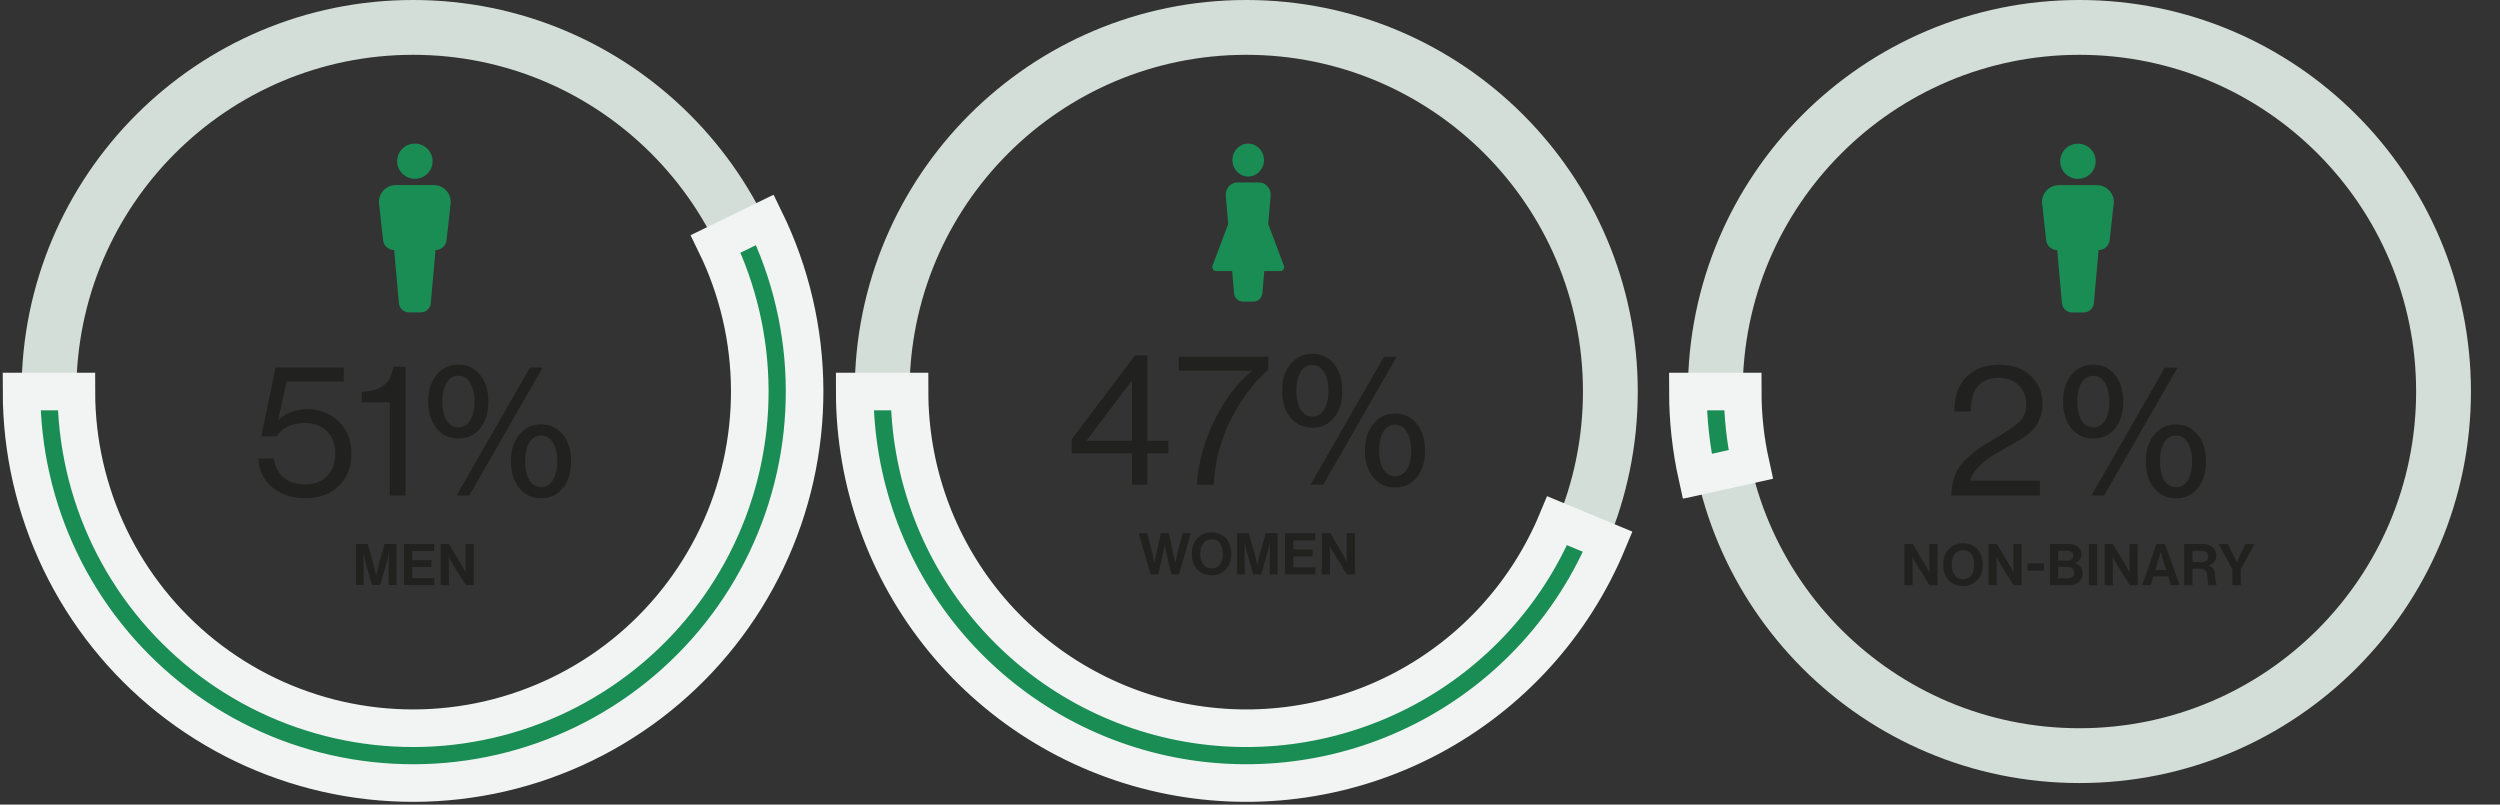
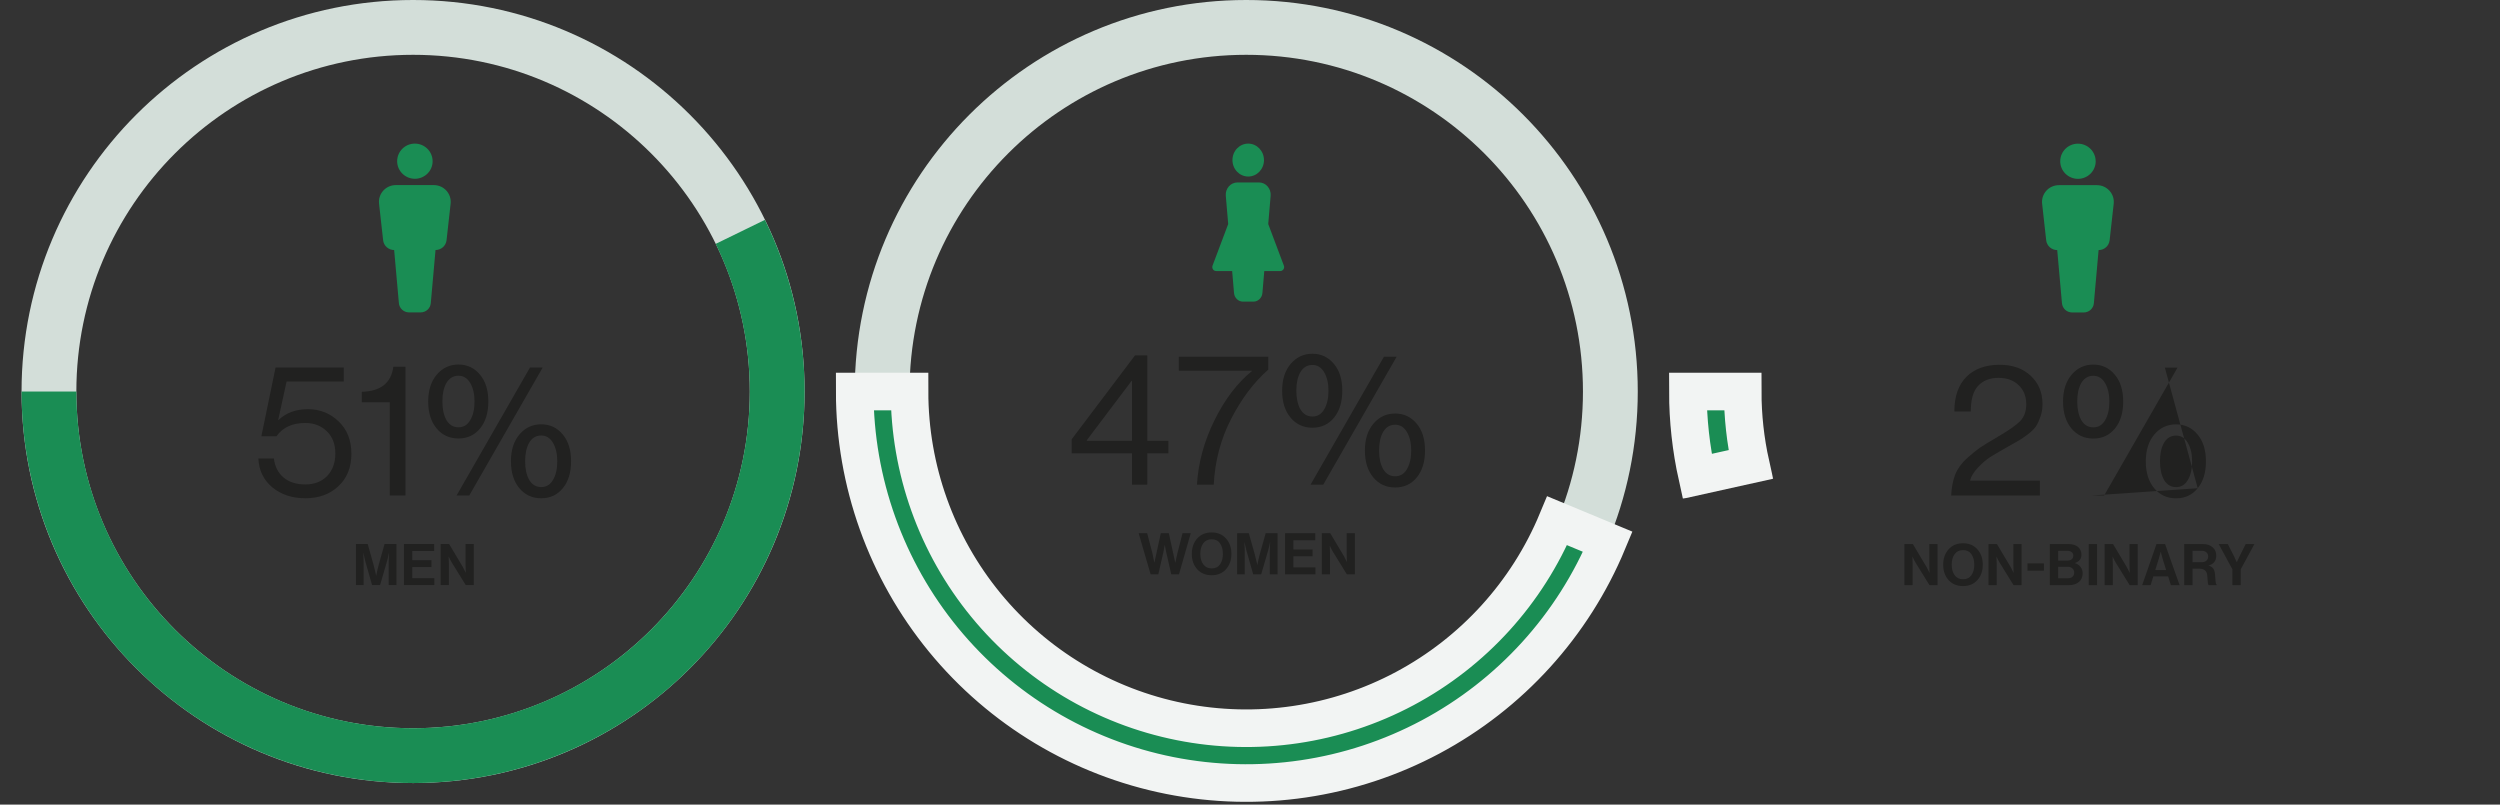
<svg xmlns="http://www.w3.org/2000/svg" width="696" height="224" viewBox="0 0 696 224" fill="none">
  <rect x="0" y="0" width="696" height="224" fill="#333333" stroke="none" />
  <path d="M224 109C224 169.199 175.199 218 115 218C54.801 218 6 169.199 6 109C6 48.801 54.801 0 115 0C175.199 0 224 48.801 224 109ZM21.26 109C21.26 160.771 63.229 202.74 115 202.74C166.771 202.74 208.74 160.771 208.74 109C208.74 57.229 166.771 15.26 115 15.26C63.229 15.26 21.26 57.229 21.26 109Z" fill="#D3DED9" />
  <mask id="path-2-outside-1_766_9035" maskUnits="userSpaceOnUse" x="0" y="54" width="230" height="170" fill="black">
    <rect fill="white" y="54" width="230" height="170" />
    <path d="M6 109C6 125.399 9.7 141.586 16.825 156.356C23.949 171.127 34.315 184.099 47.149 194.307C59.983 204.515 74.955 211.695 90.95 215.314C106.945 218.932 123.549 218.895 139.528 215.205C155.506 211.514 170.445 204.267 183.234 194.001C196.022 183.736 206.329 170.717 213.387 155.915C220.445 141.113 224.073 124.909 223.999 108.51C223.925 92.112 220.152 75.941 212.961 61.203L199.247 67.895C205.431 80.569 208.676 94.476 208.739 108.579C208.802 122.682 205.683 136.617 199.613 149.347C193.543 162.076 184.679 173.273 173.681 182.101C162.683 190.929 149.835 197.162 136.094 200.336C122.352 203.509 108.072 203.541 94.317 200.43C80.562 197.318 67.686 191.143 56.648 182.364C45.611 173.585 36.697 162.429 30.569 149.726C24.442 137.024 21.26 123.103 21.26 109H6Z" />
  </mask>
  <path d="M6 109C6 125.399 9.7 141.586 16.825 156.356C23.949 171.127 34.315 184.099 47.149 194.307C59.983 204.515 74.955 211.695 90.95 215.314C106.945 218.932 123.549 218.895 139.528 215.205C155.506 211.514 170.445 204.267 183.234 194.001C196.022 183.736 206.329 170.717 213.387 155.915C220.445 141.113 224.073 124.909 223.999 108.51C223.925 92.112 220.152 75.941 212.961 61.203L199.247 67.895C205.431 80.569 208.676 94.476 208.739 108.579C208.802 122.682 205.683 136.617 199.613 149.347C193.543 162.076 184.679 173.273 173.681 182.101C162.683 190.929 149.835 197.162 136.094 200.336C122.352 203.509 108.072 203.541 94.317 200.43C80.562 197.318 67.686 191.143 56.648 182.364C45.611 173.585 36.697 162.429 30.569 149.726C24.442 137.024 21.26 123.103 21.26 109H6Z" fill="#1A8D54" />
-   <path d="M6 109C6 125.399 9.7 141.586 16.825 156.356C23.949 171.127 34.315 184.099 47.149 194.307C59.983 204.515 74.955 211.695 90.95 215.314C106.945 218.932 123.549 218.895 139.528 215.205C155.506 211.514 170.445 204.267 183.234 194.001C196.022 183.736 206.329 170.717 213.387 155.915C220.445 141.113 224.073 124.909 223.999 108.51C223.925 92.112 220.152 75.941 212.961 61.203L199.247 67.895C205.431 80.569 208.676 94.476 208.739 108.579C208.802 122.682 205.683 136.617 199.613 149.347C193.543 162.076 184.679 173.273 173.681 182.101C162.683 190.929 149.835 197.162 136.094 200.336C122.352 203.509 108.072 203.541 94.317 200.43C80.562 197.318 67.686 191.143 56.648 182.364C45.611 173.585 36.697 162.429 30.569 149.726C24.442 137.024 21.26 123.103 21.26 109H6Z" stroke="#F2F4F3" stroke-width="10.466" mask="url(#path-2-outside-1_766_9035)" />
  <g clip-path="url(#clip0_766_9035)">
    <path d="M120.443 44.876C120.443 47.586 118.23 49.77 115.506 49.77C112.781 49.77 110.568 47.577 110.568 44.876C110.568 42.175 112.772 39.981 115.496 39.981C118.221 39.981 120.434 42.175 120.434 44.876H120.443Z" fill="#1A8D54" />
    <path d="M120.795 51.53H110.196C107.397 51.53 105.221 53.945 105.528 56.701L106.662 66.887C106.839 68.435 108.159 69.606 109.731 69.606L111.051 84.409C111.181 85.856 112.408 86.972 113.868 86.972H117.113C118.582 86.972 119.81 85.856 119.931 84.409L121.251 69.606C122.822 69.606 124.143 68.435 124.319 66.887L125.454 56.701C125.76 53.945 123.585 51.53 120.786 51.53H120.795Z" fill="#1A8D54" />
  </g>
  <path d="M85.037 138.716C81.328 138.716 78.243 137.693 75.781 135.648C73.355 133.602 72.072 130.933 71.933 127.64H76.249C76.527 129.893 77.428 131.661 78.953 132.944C80.479 134.226 82.489 134.868 84.985 134.868C87.516 134.868 89.544 134.088 91.069 132.528C92.595 130.933 93.357 128.836 93.357 126.236C93.357 123.636 92.56 121.573 90.965 120.048C89.405 118.522 87.412 117.76 84.985 117.76C81.38 117.76 78.711 118.99 76.977 121.452H72.765L76.717 102.316H95.697V106.216H79.785L77.445 116.928H77.549C79.664 114.917 82.385 113.912 85.713 113.912C89.041 113.912 91.884 115.038 94.241 117.292C96.633 119.545 97.829 122.561 97.829 126.34C97.829 130.084 96.633 133.082 94.241 135.336C91.849 137.589 88.781 138.716 85.037 138.716ZM108.513 137.936V111.988H100.713V109.076C105.983 108.937 108.912 106.614 109.501 102.108H112.881V137.936H108.513ZM133.666 119.268C132.141 121.14 130.13 122.076 127.634 122.076C125.138 122.076 123.11 121.14 121.55 119.268C119.99 117.396 119.21 114.9 119.21 111.78C119.21 108.66 120.007 106.164 121.602 104.292C123.197 102.42 125.207 101.484 127.634 101.484C130.061 101.484 132.054 102.42 133.614 104.292C135.174 106.129 135.954 108.625 135.954 111.78C135.954 114.9 135.191 117.396 133.666 119.268ZM156.702 135.908C155.177 137.78 153.166 138.716 150.67 138.716C148.174 138.716 146.146 137.78 144.586 135.908C143.026 134.036 142.246 131.54 142.246 128.42C142.246 125.3 143.043 122.804 144.638 120.932C146.233 119.06 148.243 118.124 150.67 118.124C153.097 118.124 155.09 119.06 156.65 120.932C158.21 122.769 158.99 125.265 158.99 128.42C158.99 131.54 158.227 134.036 156.702 135.908ZM127.114 137.936L147.55 102.316H151.086L130.65 137.936H127.114ZM124.306 116.98C125.103 118.297 126.213 118.956 127.634 118.956C129.055 118.956 130.147 118.297 130.91 116.98C131.707 115.662 132.106 113.929 132.106 111.78C132.106 109.7 131.707 107.984 130.91 106.632C130.113 105.28 129.021 104.604 127.634 104.604C126.213 104.604 125.103 105.262 124.306 106.58C123.543 107.897 123.162 109.63 123.162 111.78C123.162 113.894 123.543 115.628 124.306 116.98ZM147.342 133.62C148.139 134.937 149.249 135.596 150.67 135.596C152.091 135.596 153.183 134.937 153.946 133.62C154.743 132.302 155.142 130.569 155.142 128.42C155.142 126.34 154.743 124.624 153.946 123.272C153.149 121.92 152.057 121.244 150.67 121.244C149.249 121.244 148.139 121.902 147.342 123.22C146.579 124.537 146.198 126.27 146.198 128.42C146.198 130.534 146.579 132.268 147.342 133.62Z" fill="#212120" />
  <path d="M99.107 162.891V151.451H102.371L103.987 157.195C104.104 157.621 104.222 158.096 104.339 158.619C104.467 159.131 104.563 159.536 104.627 159.835L104.707 160.283H104.739C104.942 159.184 105.176 158.155 105.443 157.195L107.059 151.451H110.371V162.891H108.211V156.331L108.307 153.963H108.275C108.104 154.859 107.939 155.584 107.779 156.139L105.811 162.891H103.587L101.667 156.139L101.171 153.963H101.139C101.203 154.923 101.235 155.712 101.235 156.331V162.891H99.107ZM112.458 162.891V151.451H120.874V153.403H114.778V155.963H120.122V157.867H114.778V160.955H120.922V162.891H112.458ZM122.684 162.891V151.451H125.036L128.844 157.835C128.951 158.016 129.068 158.24 129.196 158.507C129.335 158.773 129.442 158.997 129.516 159.179L129.644 159.435H129.676C129.634 158.645 129.612 157.984 129.612 157.451V151.451H131.9V162.891H129.66L125.756 156.571C125.65 156.389 125.527 156.171 125.388 155.915C125.25 155.648 125.143 155.424 125.068 155.243L124.94 154.987H124.908C124.951 155.787 124.972 156.453 124.972 156.987V162.891H122.684Z" fill="#212120" />
  <path d="M455.954 109C455.954 169.199 407.153 218 346.954 218C286.755 218 237.954 169.199 237.954 109C237.954 48.801 286.755 0 346.954 0C407.153 0 455.954 48.801 455.954 109ZM253.214 109C253.214 160.771 295.183 202.74 346.954 202.74C398.725 202.74 440.694 160.771 440.694 109C440.694 57.229 398.725 15.26 346.954 15.26C295.183 15.26 253.214 57.229 253.214 109Z" fill="#D3DED9" />
  <mask id="path-8-outside-2_766_9035" maskUnits="userSpaceOnUse" x="231.954" y="103" width="223" height="121" fill="black">
    <rect fill="white" x="231.954" y="103" width="223" height="121" />
    <path d="M237.954 109C237.954 134.207 246.691 158.635 262.676 178.125C278.662 197.615 300.909 210.962 325.629 215.894C350.349 220.825 376.014 217.037 398.255 205.173C420.496 193.309 437.937 174.104 447.61 150.826L433.518 144.971C425.199 164.989 410.2 181.506 391.073 191.709C371.946 201.912 349.874 205.17 328.614 200.928C307.355 196.687 288.223 185.209 274.475 168.448C260.728 151.686 253.214 130.678 253.214 109H237.954Z" />
  </mask>
  <path d="M237.954 109C237.954 134.207 246.691 158.635 262.676 178.125C278.662 197.615 300.909 210.962 325.629 215.894C350.349 220.825 376.014 217.037 398.255 205.173C420.496 193.309 437.937 174.104 447.61 150.826L433.518 144.971C425.199 164.989 410.2 181.506 391.073 191.709C371.946 201.912 349.874 205.17 328.614 200.928C307.355 196.687 288.223 185.209 274.475 168.448C260.728 151.686 253.214 130.678 253.214 109H237.954Z" fill="#1A8D54" />
  <path d="M237.954 109C237.954 134.207 246.691 158.635 262.676 178.125C278.662 197.615 300.909 210.962 325.629 215.894C350.349 220.825 376.014 217.037 398.255 205.173C420.496 193.309 437.937 174.104 447.61 150.826L433.518 144.971C425.199 164.989 410.2 181.506 391.073 191.709C371.946 201.912 349.874 205.17 328.614 200.928C307.355 196.687 288.223 185.209 274.475 168.448C260.728 151.686 253.214 130.678 253.214 109H237.954Z" stroke="#F2F4F3" stroke-width="10.466" mask="url(#path-8-outside-2_766_9035)" />
  <g clip-path="url(#clip1_766_9035)">
    <path d="M357.425 73.946L353.077 62.374L353.746 54.496C353.912 52.502 352.415 50.794 350.497 50.794H344.511C342.593 50.794 341.088 52.511 341.262 54.496L341.931 62.374L337.574 73.946C337.301 74.671 337.814 75.456 338.566 75.456H343.031L343.552 81.583C343.668 82.938 344.751 83.973 346.057 83.973H348.951C350.257 83.973 351.34 82.929 351.456 81.574L351.977 75.456H356.442C357.186 75.456 357.707 74.671 357.434 73.946H357.425Z" fill="#1A8D54" />
    <path d="M351.895 44.563C351.895 47.1 349.927 49.146 347.505 49.146C345.082 49.146 343.114 47.092 343.114 44.563C343.114 42.035 345.074 39.981 347.496 39.981C349.919 39.981 351.886 42.035 351.886 44.563H351.895Z" fill="#1A8D54" />
  </g>
  <path d="M315.147 134.936V126.2H298.351V122.3L315.979 98.951H319.411V122.716H325.287V126.2H319.411V134.936H315.147ZM302.563 122.56V122.716H315.147V106.024H315.043L302.563 122.56ZM333.224 134.936C333.606 128.8 335.235 122.82 338.112 116.996C340.99 111.172 344.456 106.613 348.512 103.32V103.216H328.18V99.316H353.088V102.904C349.067 106.44 345.618 111.016 342.74 116.632C339.863 122.213 338.251 128.314 337.904 134.936H333.224ZM371.404 116.268C369.879 118.14 367.868 119.076 365.372 119.076C362.876 119.076 360.848 118.14 359.288 116.268C357.728 114.396 356.948 111.9 356.948 108.78C356.948 105.66 357.745 103.164 359.34 101.292C360.935 99.419 362.945 98.484 365.372 98.484C367.799 98.484 369.792 99.419 371.352 101.292C372.912 103.129 373.692 105.625 373.692 108.78C373.692 111.9 372.929 114.396 371.404 116.268ZM394.44 132.908C392.915 134.78 390.904 135.716 388.408 135.716C385.912 135.716 383.884 134.78 382.324 132.908C380.764 131.036 379.984 128.54 379.984 125.42C379.984 122.3 380.781 119.804 382.376 117.932C383.971 116.06 385.981 115.124 388.408 115.124C390.835 115.124 392.828 116.06 394.388 117.932C395.948 119.769 396.728 122.265 396.728 125.42C396.728 128.54 395.965 131.036 394.44 132.908ZM364.852 134.936L385.288 99.316H388.824L368.388 134.936H364.852ZM362.044 113.98C362.841 115.297 363.951 115.956 365.372 115.956C366.793 115.956 367.885 115.297 368.648 113.98C369.445 112.662 369.844 110.929 369.844 108.78C369.844 106.7 369.445 104.984 368.648 103.632C367.851 102.28 366.759 101.604 365.372 101.604C363.951 101.604 362.841 102.262 362.044 103.58C361.281 104.897 360.9 106.63 360.9 108.78C360.9 110.894 361.281 112.628 362.044 113.98ZM385.08 130.62C385.877 131.937 386.987 132.596 388.408 132.596C389.829 132.596 390.921 131.937 391.684 130.62C392.481 129.302 392.88 127.569 392.88 125.42C392.88 123.34 392.481 121.624 391.684 120.272C390.887 118.92 389.795 118.244 388.408 118.244C386.987 118.244 385.877 118.902 385.08 120.22C384.317 121.537 383.936 123.27 383.936 125.42C383.936 127.534 384.317 129.268 385.08 130.62Z" fill="#212120" />
  <path d="M320.331 159.891L317.003 148.451H319.371L320.859 154.131L321.355 156.627H321.387C321.579 155.677 321.755 154.867 321.915 154.195L323.163 148.451H325.403L326.651 154.179L327.179 156.627H327.211C327.435 155.613 327.621 154.776 327.771 154.115L329.211 148.451H331.499L328.235 159.891H326.075L324.683 153.763L324.283 151.731H324.251C324.133 152.531 324.011 153.208 323.883 153.763L322.475 159.891H320.331ZM341.318 158.483C340.316 159.592 338.982 160.147 337.318 160.147C335.654 160.147 334.316 159.592 333.302 158.483C332.3 157.363 331.798 155.933 331.798 154.195C331.798 152.456 332.3 151.027 333.302 149.907C334.316 148.787 335.654 148.227 337.318 148.227C338.982 148.227 340.316 148.787 341.318 149.907C342.321 151.027 342.822 152.456 342.822 154.195C342.822 155.933 342.321 157.363 341.318 158.483ZM334.982 157.107C335.537 157.864 336.321 158.243 337.334 158.243C338.348 158.243 339.121 157.869 339.654 157.123C340.188 156.365 340.454 155.389 340.454 154.195C340.454 153 340.188 152.024 339.654 151.267C339.121 150.509 338.348 150.131 337.334 150.131C336.321 150.131 335.537 150.509 334.982 151.267C334.438 152.024 334.166 153 334.166 154.195C334.166 155.379 334.438 156.349 334.982 157.107ZM344.411 159.891V148.451H347.675L349.291 154.195C349.409 154.621 349.526 155.096 349.643 155.619C349.771 156.131 349.867 156.536 349.931 156.835L350.011 157.283H350.043C350.246 156.184 350.481 155.155 350.747 154.195L352.363 148.451H355.675V159.891H353.515V153.331L353.611 150.963H353.579C353.409 151.859 353.243 152.584 353.083 153.139L351.115 159.891H348.891L346.971 153.139L346.475 150.963H346.443C346.507 151.923 346.539 152.712 346.539 153.331V159.891H344.411ZM357.762 159.891V148.451H366.179V150.403H360.082V152.963H365.427V154.867H360.082V157.955H366.227V159.891H357.762ZM367.989 159.891V148.451H370.341L374.149 154.835C374.255 155.016 374.373 155.24 374.501 155.507C374.639 155.773 374.746 155.997 374.821 156.179L374.949 156.435H374.981C374.938 155.645 374.917 154.984 374.917 154.451V148.451H377.205V159.891H374.965L371.061 153.571C370.954 153.389 370.831 153.171 370.693 152.915C370.554 152.648 370.447 152.424 370.373 152.243L370.245 151.987H370.213C370.255 152.787 370.277 153.453 370.277 153.987V159.891H367.989Z" fill="#212120" />
-   <path d="M687.909 109C687.909 169.199 639.108 218 578.909 218C518.71 218 469.909 169.199 469.909 109C469.909 48.801 518.71 0 578.909 0C639.108 0 687.909 48.801 687.909 109ZM485.169 109C485.169 160.771 527.138 202.74 578.909 202.74C630.68 202.74 672.649 160.771 672.649 109C672.649 57.229 630.68 15.26 578.909 15.26C527.138 15.26 485.169 57.229 485.169 109Z" fill="#D3DED9" />
  <mask id="path-14-outside-3_766_9035" maskUnits="userSpaceOnUse" x="463.909" y="103" width="30" height="36" fill="black">
    <rect fill="white" x="463.909" y="103" width="30" height="36" />
    <path d="M469.909 109C469.909 116.941 470.777 124.858 472.497 132.611L487.395 129.305C485.915 122.638 485.169 115.829 485.169 109H469.909Z" />
  </mask>
  <path d="M469.909 109C469.909 116.941 470.777 124.858 472.497 132.611L487.395 129.305C485.915 122.638 485.169 115.829 485.169 109H469.909Z" fill="#1A8D54" />
  <path d="M469.909 109C469.909 116.941 470.777 124.858 472.497 132.611L487.395 129.305C485.915 122.638 485.169 115.829 485.169 109H469.909Z" stroke="#F2F4F3" stroke-width="10.466" mask="url(#path-14-outside-3_766_9035)" />
  <g clip-path="url(#clip2_766_9035)">
    <path d="M583.442 44.895C583.442 47.604 581.229 49.789 578.505 49.789C575.78 49.789 573.567 47.595 573.567 44.895C573.567 42.194 575.771 40 578.495 40C581.22 40 583.433 42.194 583.433 44.895H583.442Z" fill="#1A8D54" />
    <path d="M583.795 51.549H573.196C570.397 51.549 568.221 53.964 568.528 56.72L569.662 66.905C569.839 68.454 571.159 69.624 572.731 69.624L574.051 84.428C574.181 85.875 575.408 86.99 576.868 86.99H580.113C581.582 86.99 582.81 85.875 582.931 84.428L584.251 69.624C585.822 69.624 587.143 68.454 587.319 66.905L588.454 56.72C588.76 53.964 586.585 51.549 583.786 51.549H583.795Z" fill="#1A8D54" />
  </g>
-   <path d="M543.207 137.954C543.311 135.77 543.675 133.846 544.299 132.182C544.958 130.518 546.05 128.993 547.575 127.606C549.135 126.219 550.349 125.231 551.215 124.642C552.117 124.018 553.677 123.065 555.895 121.782C555.965 121.713 556.017 121.678 556.051 121.678C556.086 121.643 556.138 121.609 556.207 121.574C556.277 121.539 556.329 121.505 556.363 121.47C556.433 121.435 556.502 121.401 556.571 121.366C559.31 119.771 561.251 118.402 562.395 117.258C563.539 116.079 564.111 114.502 564.111 112.526C564.111 110.342 563.401 108.574 561.979 107.222C560.593 105.87 558.721 105.194 556.363 105.194C553.971 105.194 552.082 105.939 550.695 107.43C549.343 108.886 548.667 111.261 548.667 114.554H544.091C544.091 110.359 545.218 107.135 547.471 104.882C549.725 102.663 552.81 101.554 556.727 101.554C560.298 101.554 563.175 102.577 565.359 104.622C567.543 106.667 568.635 109.285 568.635 112.474C568.635 113.757 568.445 114.935 568.063 116.01C567.682 117.085 567.283 117.951 566.867 118.61C566.451 119.269 565.689 120.031 564.579 120.898C563.47 121.73 562.638 122.302 562.083 122.614C561.563 122.926 560.523 123.515 558.963 124.382C558.651 124.555 558.409 124.694 558.235 124.798C556.571 125.734 555.185 126.549 554.075 127.242C553.001 127.935 551.874 128.906 550.695 130.154C549.517 131.367 548.771 132.581 548.459 133.794H567.907V137.954H543.207ZM588.808 119.286C587.283 121.158 585.272 122.094 582.776 122.094C580.28 122.094 578.252 121.158 576.692 119.286C575.132 117.414 574.352 114.918 574.352 111.798C574.352 108.678 575.149 106.182 576.744 104.31C578.339 102.438 580.349 101.502 582.776 101.502C585.203 101.502 587.196 102.438 588.756 104.31C590.316 106.147 591.096 108.643 591.096 111.798C591.096 114.918 590.333 117.414 588.808 119.286ZM611.844 135.926C610.319 137.798 608.308 138.734 605.812 138.734C603.316 138.734 601.288 137.798 599.728 135.926C598.168 134.054 597.388 131.558 597.388 128.438C597.388 125.318 598.185 122.822 599.78 120.95C601.375 119.078 603.385 118.142 605.812 118.142C608.239 118.142 610.232 119.078 611.792 120.95C613.352 122.787 614.132 125.283 614.132 128.438C614.132 131.558 613.369 134.054 611.844 135.926ZM582.256 137.954L602.692 102.334H606.228L585.792 137.954H582.256ZM579.448 116.998C580.245 118.315 581.355 118.974 582.776 118.974C584.197 118.974 585.289 118.315 586.052 116.998C586.849 115.681 587.248 113.947 587.248 111.798C587.248 109.718 586.849 108.002 586.052 106.65C585.255 105.298 584.163 104.622 582.776 104.622C581.355 104.622 580.245 105.281 579.448 106.598C578.685 107.915 578.304 109.649 578.304 111.798C578.304 113.913 578.685 115.646 579.448 116.998ZM602.484 133.638C603.281 134.955 604.391 135.614 605.812 135.614C607.233 135.614 608.325 134.955 609.088 133.638C609.885 132.321 610.284 130.587 610.284 128.438C610.284 126.358 609.885 124.642 609.088 123.29C608.291 121.938 607.199 121.262 605.812 121.262C604.391 121.262 603.281 121.921 602.484 123.238C601.721 124.555 601.34 126.289 601.34 128.438C601.34 130.553 601.721 132.286 602.484 133.638Z" fill="#212120" />
+   <path d="M543.207 137.954C543.311 135.77 543.675 133.846 544.299 132.182C544.958 130.518 546.05 128.993 547.575 127.606C549.135 126.219 550.349 125.231 551.215 124.642C552.117 124.018 553.677 123.065 555.895 121.782C555.965 121.713 556.017 121.678 556.051 121.678C556.086 121.643 556.138 121.609 556.207 121.574C556.277 121.539 556.329 121.505 556.363 121.47C556.433 121.435 556.502 121.401 556.571 121.366C559.31 119.771 561.251 118.402 562.395 117.258C563.539 116.079 564.111 114.502 564.111 112.526C564.111 110.342 563.401 108.574 561.979 107.222C560.593 105.87 558.721 105.194 556.363 105.194C553.971 105.194 552.082 105.939 550.695 107.43C549.343 108.886 548.667 111.261 548.667 114.554H544.091C544.091 110.359 545.218 107.135 547.471 104.882C549.725 102.663 552.81 101.554 556.727 101.554C560.298 101.554 563.175 102.577 565.359 104.622C567.543 106.667 568.635 109.285 568.635 112.474C568.635 113.757 568.445 114.935 568.063 116.01C567.682 117.085 567.283 117.951 566.867 118.61C566.451 119.269 565.689 120.031 564.579 120.898C563.47 121.73 562.638 122.302 562.083 122.614C561.563 122.926 560.523 123.515 558.963 124.382C558.651 124.555 558.409 124.694 558.235 124.798C556.571 125.734 555.185 126.549 554.075 127.242C553.001 127.935 551.874 128.906 550.695 130.154C549.517 131.367 548.771 132.581 548.459 133.794H567.907V137.954H543.207ZM588.808 119.286C587.283 121.158 585.272 122.094 582.776 122.094C580.28 122.094 578.252 121.158 576.692 119.286C575.132 117.414 574.352 114.918 574.352 111.798C574.352 108.678 575.149 106.182 576.744 104.31C578.339 102.438 580.349 101.502 582.776 101.502C585.203 101.502 587.196 102.438 588.756 104.31C590.316 106.147 591.096 108.643 591.096 111.798C591.096 114.918 590.333 117.414 588.808 119.286ZM611.844 135.926C610.319 137.798 608.308 138.734 605.812 138.734C603.316 138.734 601.288 137.798 599.728 135.926C598.168 134.054 597.388 131.558 597.388 128.438C597.388 125.318 598.185 122.822 599.78 120.95C601.375 119.078 603.385 118.142 605.812 118.142C608.239 118.142 610.232 119.078 611.792 120.95C613.352 122.787 614.132 125.283 614.132 128.438C614.132 131.558 613.369 134.054 611.844 135.926ZL602.692 102.334H606.228L585.792 137.954H582.256ZM579.448 116.998C580.245 118.315 581.355 118.974 582.776 118.974C584.197 118.974 585.289 118.315 586.052 116.998C586.849 115.681 587.248 113.947 587.248 111.798C587.248 109.718 586.849 108.002 586.052 106.65C585.255 105.298 584.163 104.622 582.776 104.622C581.355 104.622 580.245 105.281 579.448 106.598C578.685 107.915 578.304 109.649 578.304 111.798C578.304 113.913 578.685 115.646 579.448 116.998ZM602.484 133.638C603.281 134.955 604.391 135.614 605.812 135.614C607.233 135.614 608.325 134.955 609.088 133.638C609.885 132.321 610.284 130.587 610.284 128.438C610.284 126.358 609.885 124.642 609.088 123.29C608.291 121.938 607.199 121.262 605.812 121.262C604.391 121.262 603.281 121.921 602.484 123.238C601.721 124.555 601.34 126.289 601.34 128.438C601.34 130.553 601.721 132.286 602.484 133.638Z" fill="#212120" />
  <path d="M530.19 162.909V151.469H532.542L536.35 157.853C536.457 158.035 536.574 158.259 536.702 158.525C536.841 158.792 536.947 159.016 537.022 159.197L537.15 159.453H537.182C537.139 158.664 537.118 158.003 537.118 157.469V151.469H539.406V162.909H537.166L533.262 156.589C533.155 156.408 533.033 156.189 532.894 155.933C532.755 155.667 532.649 155.443 532.574 155.261L532.446 155.005H532.414C532.457 155.805 532.478 156.472 532.478 157.005V162.909H530.19ZM550.503 161.501C549.5 162.611 548.167 163.165 546.503 163.165C544.839 163.165 543.5 162.611 542.487 161.501C541.484 160.381 540.983 158.952 540.983 157.213C540.983 155.475 541.484 154.045 542.487 152.925C543.5 151.805 544.839 151.245 546.503 151.245C548.167 151.245 549.5 151.805 550.503 152.925C551.505 154.045 552.007 155.475 552.007 157.213C552.007 158.952 551.505 160.381 550.503 161.501ZM544.167 160.125C544.721 160.883 545.505 161.261 546.519 161.261C547.532 161.261 548.305 160.888 548.839 160.141C549.372 159.384 549.639 158.408 549.639 157.213C549.639 156.019 549.372 155.043 548.839 154.285C548.305 153.528 547.532 153.149 546.519 153.149C545.505 153.149 544.721 153.528 544.167 154.285C543.623 155.043 543.351 156.019 543.351 157.213C543.351 158.397 543.623 159.368 544.167 160.125ZM553.596 162.909V151.469H555.948L559.756 157.853C559.862 158.035 559.98 158.259 560.108 158.525C560.246 158.792 560.353 159.016 560.428 159.197L560.556 159.453H560.588C560.545 158.664 560.524 158.003 560.524 157.469V151.469H562.812V162.909H560.572L556.668 156.589C556.561 156.408 556.438 156.189 556.3 155.933C556.161 155.667 556.054 155.443 555.98 155.261L555.852 155.005H555.82C555.862 155.805 555.884 156.472 555.884 157.005V162.909H553.596ZM564.452 158.877V156.845H569.028V158.877H564.452ZM570.673 162.909V151.469H575.793C577.02 151.469 577.942 151.747 578.561 152.301C579.169 152.845 579.473 153.56 579.473 154.445C579.473 155.565 578.876 156.328 577.681 156.733V156.781C578.321 156.973 578.833 157.32 579.217 157.821C579.612 158.323 579.809 158.92 579.809 159.613C579.809 160.627 579.473 161.421 578.801 161.997C578.108 162.605 577.148 162.909 575.921 162.909H570.673ZM572.993 157.789V160.989H575.665C576.22 160.989 576.657 160.851 576.977 160.573C577.297 160.285 577.457 159.907 577.457 159.437C577.457 158.915 577.281 158.509 576.929 158.221C576.588 157.933 576.145 157.789 575.601 157.789H572.993ZM572.993 156.077H575.505C576.017 156.077 576.428 155.96 576.737 155.725C577.046 155.48 577.201 155.139 577.201 154.701C577.201 154.275 577.052 153.944 576.753 153.709C576.465 153.475 576.065 153.357 575.553 153.357H572.993V156.077ZM581.509 162.909V151.469H583.829V162.909H581.509ZM585.922 162.909V151.469H588.274L592.082 157.853C592.189 158.035 592.306 158.259 592.434 158.525C592.573 158.792 592.68 159.016 592.754 159.197L592.882 159.453H592.914C592.872 158.664 592.851 158.003 592.851 157.469V151.469H595.139V162.909H592.898L588.994 156.589C588.888 156.408 588.765 156.189 588.626 155.933C588.488 155.667 588.381 155.443 588.306 155.261L588.178 155.005H588.146C588.189 155.805 588.21 156.472 588.21 157.005V162.909H585.922ZM596.379 162.909L600.363 151.469H602.763L606.795 162.909H604.379L603.611 160.477H599.483L598.731 162.909H596.379ZM601.051 155.405L600.027 158.701H603.051L602.027 155.405L601.563 153.645H601.531C601.339 154.413 601.179 155 601.051 155.405ZM608.078 162.909V151.469H613.326C614.425 151.469 615.31 151.763 615.982 152.349C616.665 152.936 617.006 153.704 617.006 154.653C617.006 156.115 616.307 157.037 614.91 157.421V157.469C615.454 157.629 615.859 157.885 616.126 158.237C616.403 158.579 616.579 159.091 616.654 159.773C616.675 160.029 616.697 160.333 616.718 160.685C616.75 161.027 616.771 161.299 616.782 161.501C616.803 161.704 616.825 161.907 616.846 162.109C616.878 162.312 616.915 162.472 616.958 162.589C617.011 162.696 617.075 162.765 617.15 162.797V162.909H614.926C614.883 162.888 614.846 162.851 614.814 162.797C614.782 162.733 614.755 162.648 614.734 162.541C614.713 162.435 614.691 162.328 614.67 162.221C614.659 162.104 614.643 161.96 614.622 161.789C614.611 161.608 614.601 161.453 614.59 161.325C614.579 161.187 614.563 161.011 614.542 160.797C614.531 160.573 614.521 160.397 614.51 160.269C614.414 158.968 613.667 158.317 612.27 158.317H610.398V162.909H608.078ZM610.398 153.341V156.525H612.862C613.47 156.525 613.934 156.381 614.254 156.093C614.585 155.805 614.75 155.427 614.75 154.957C614.75 154.477 614.595 154.088 614.286 153.789C613.977 153.491 613.523 153.341 612.926 153.341H610.398ZM621.5 162.909V158.493L617.692 151.469H620.22L621.948 154.861L622.7 156.493H622.732C623.02 155.864 623.276 155.32 623.5 154.861L625.196 151.469H627.628L623.82 158.493V162.909H621.5Z" fill="#212120" />
  <defs>
    <clipPath id="clip0_766_9035">
      <rect width="20" height="47" fill="white" transform="translate(105.5 39.981)" />
    </clipPath>
    <clipPath id="clip1_766_9035">
      <rect width="20" height="44" fill="white" transform="translate(337.5 39.981)" />
    </clipPath>
    <clipPath id="clip2_766_9035">
      <rect width="20" height="47" fill="white" transform="translate(568.5 40)" />
    </clipPath>
  </defs>
</svg>